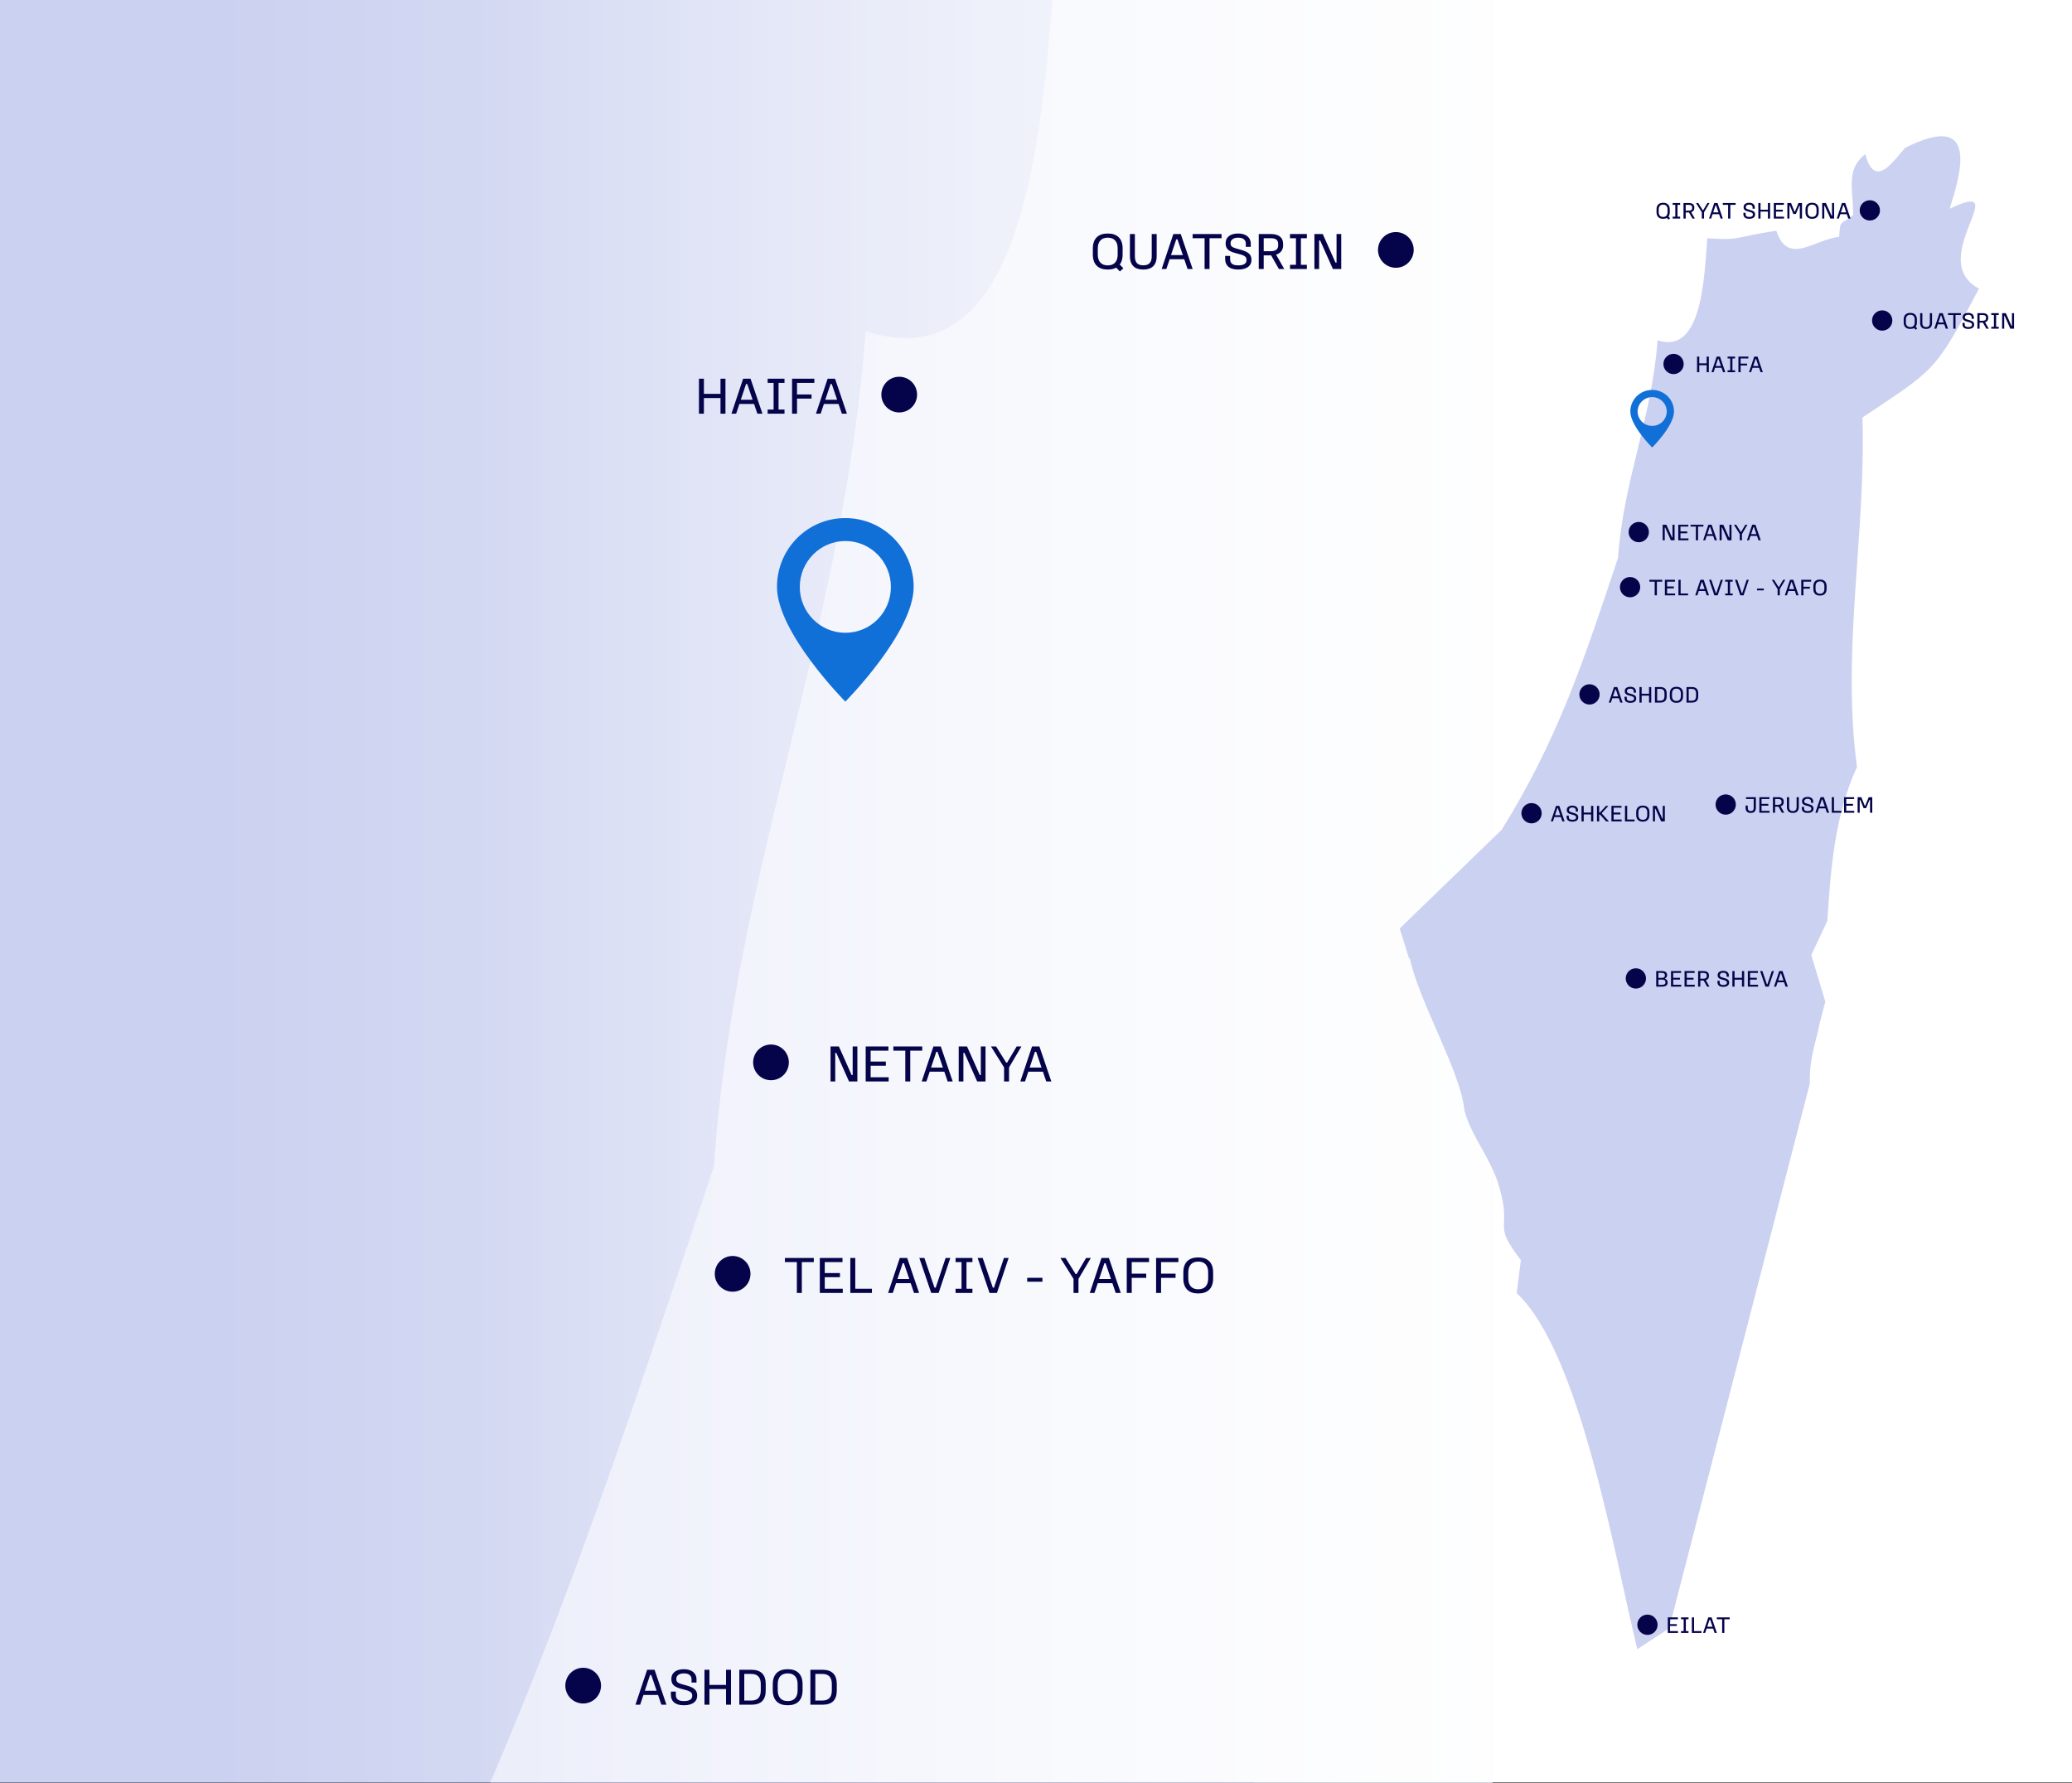
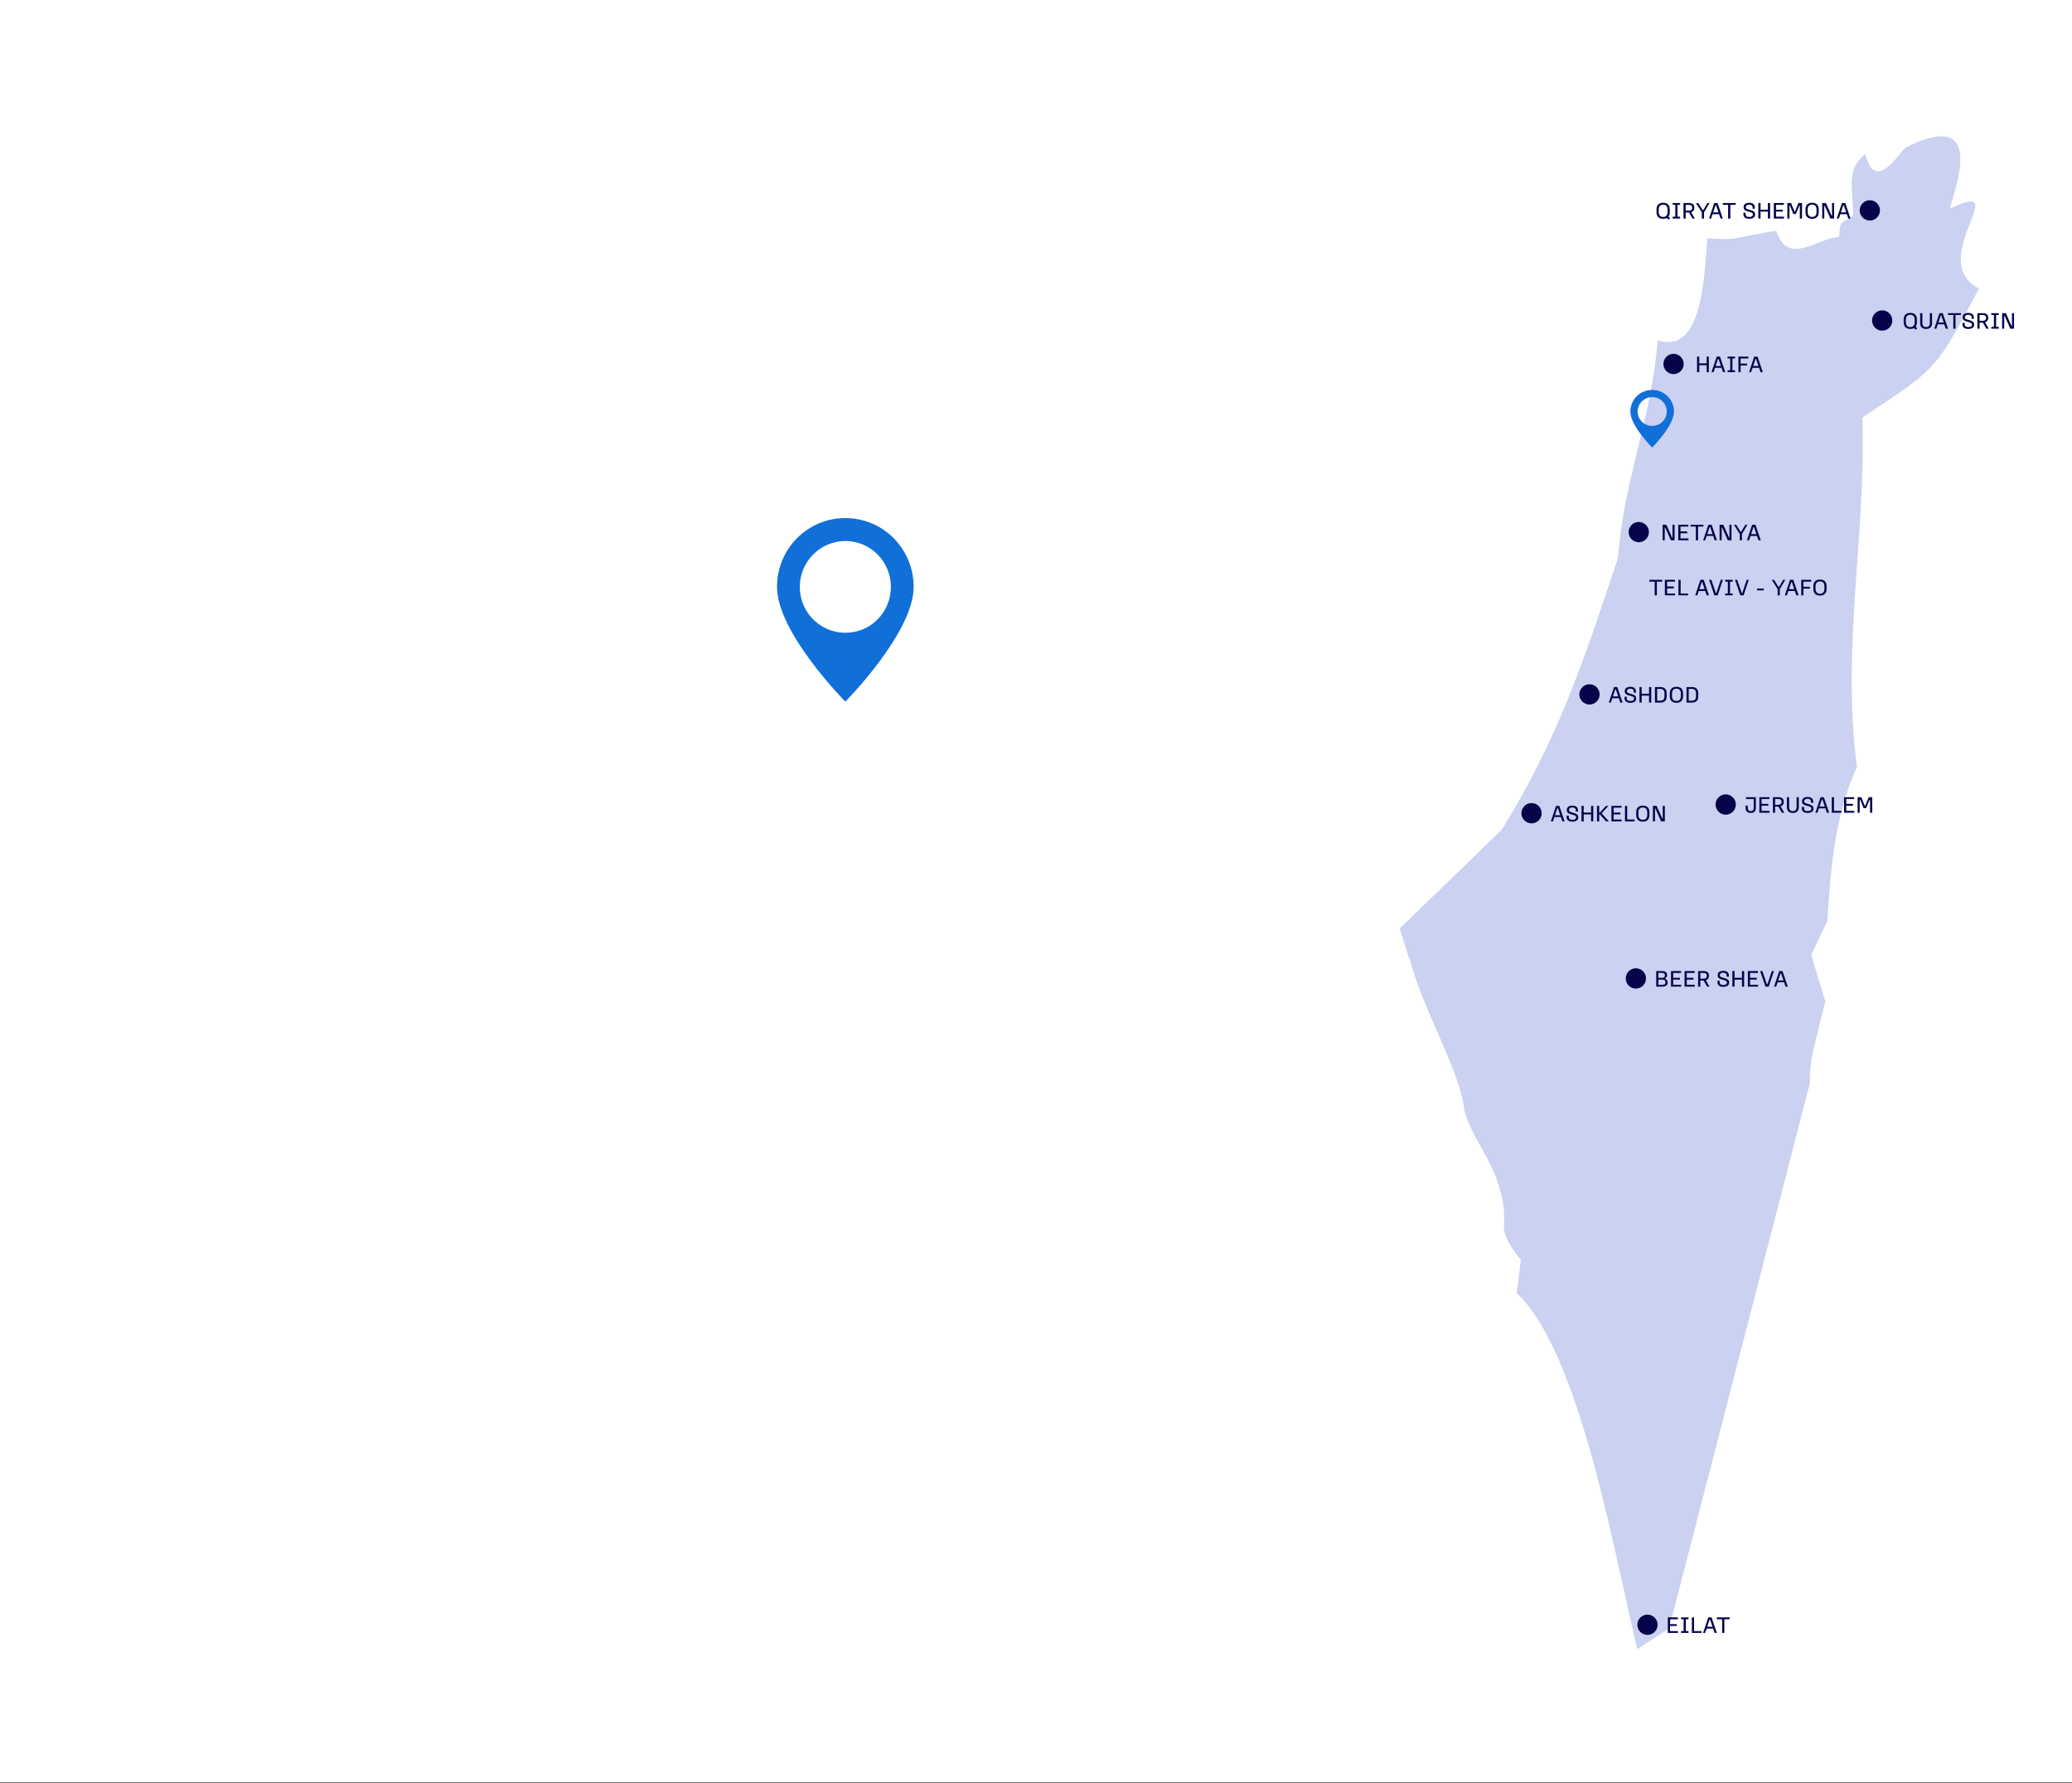
<svg xmlns="http://www.w3.org/2000/svg" width="380" height="327" viewBox="0 0 380 327" fill="none">
  <rect x="0" y="0" width="380" height="327" fill="#333333" stroke="none" />
  <g clip-path="url(#clip0_5801_10845)">
    <rect width="380" height="326.853" fill="white" />
    <g clip-path="url(#clip1_5801_10845)">
      <rect width="233.846" height="336.951" transform="translate(-3.721)" fill="#05044A" />
      <g clip-path="url(#clip2_5801_10845)">
        <rect width="408.168" height="1065.32" transform="translate(-22.854 -83)" fill="#CBD1F0" />
        <g clip-path="url(#clip3_5801_10845)">
          <path fill-rule="evenodd" clip-rule="evenodd" d="M385.138 24.337C346.566 3.935 411.763 -54.457 364.485 -31.944C371.065 -53.552 387.365 -102.195 333.202 -74.859C325.913 -67.22 311.841 -44.206 305.058 -70.436C290.986 -59.381 296.655 -45.813 296.453 -27.422C287.746 -20.186 287.442 -25.11 286.632 -12.145C269.422 -10.437 250.49 8.558 242.391 -16.467C209.489 -11.341 217.993 -9.633 193.797 -11.14C191.57 16.498 190.253 71.07 158.768 60.718C154.618 116.095 134.674 159.511 130.928 213.883C106.327 287.752 88.205 342.224 49.026 405.339L-22.854 474.886L-16.273 495.79L-15.564 496.393C-9.186 526.544 20.274 576.091 22.704 602.824C27.158 620.814 42.243 637.699 47.608 658.1C56.214 688.351 41.939 681.819 62.49 708.351L59.555 731.668C104.504 773.376 128.903 919.103 144.494 982.319L166.867 967.746L265.98 584.031C265.474 566.041 270.637 554.182 272.763 542.121L276.914 526.343L266.992 493.579L278.331 469.459C280.659 432.474 283.595 394.886 299.186 361.218C288.151 278.204 305.564 198.004 303.033 115.09C354.665 80.417 353.754 83.834 385.036 24.437L385.138 24.337Z" fill="#E7EAF9" />
          <rect x="86" y="-73.455" width="239" height="905" fill="url(#paint0_linear_5801_10845)" />
          <rect x="40" y="-52.455" width="306" height="900" fill="url(#paint1_linear_5801_10845)" />
          <path d="M128.186 69.448H129.095V72.223H132.138V69.448H133.047V75.859H132.138V72.988H129.095V75.859H128.186V69.448ZM136.289 69.448H137.648L139.83 75.859H138.901L138.289 74.07H135.609L135.006 75.859H134.145L136.289 69.448ZM136.825 70.414L135.858 73.304H138.03L137.045 70.414H136.825ZM140.785 69.448H143.876V70.213H142.785V75.094H143.876V75.859H140.785V75.094H141.876V70.213H140.785V69.448ZM145.262 69.448H149.348V70.213H146.171V72.328H148.832V73.094H146.171V75.859H145.262V69.448ZM151.785 69.448H153.144L155.326 75.859H154.398L153.785 74.07H151.106L150.503 75.859H149.642L151.785 69.448ZM152.321 70.414L151.355 73.304H153.527L152.541 70.414H152.321Z" fill="#05044A" />
          <circle cx="164.914" cy="72.359" r="3.275" fill="#05044A" />
          <path d="M203.112 42.821H203.208C204.854 42.821 205.888 43.73 205.888 45.557V46.687C205.888 47.462 205.706 48.065 205.361 48.515L206.022 49.194L205.39 49.778L204.711 49.079C204.299 49.309 203.792 49.424 203.208 49.424H203.112C201.466 49.424 200.423 48.515 200.423 46.687V45.557C200.423 43.73 201.457 42.821 203.112 42.821ZM203.112 43.586C202.031 43.586 201.332 44.256 201.332 45.557V46.687C201.332 47.988 202.031 48.658 203.112 48.658H203.208C204.299 48.658 204.978 47.988 204.978 46.687V45.557C204.978 44.256 204.299 43.586 203.208 43.586H203.112ZM207.224 42.916H208.133V46.974C208.133 47.979 208.507 48.649 209.626 48.649H209.722C210.842 48.649 211.224 47.979 211.224 46.974V42.916H212.134V46.955C212.134 48.668 211.186 49.424 209.722 49.424H209.626C208.162 49.424 207.224 48.668 207.224 46.955V42.916ZM215.189 42.916H216.548L218.73 49.328H217.802L217.189 47.538H214.51L213.907 49.328H213.045L215.189 42.916ZM215.725 43.883L214.758 46.773H216.931L215.945 43.883H215.725ZM218.725 42.916H224.027V43.682H221.826V49.328H220.917V43.682H218.725V42.916ZM227.035 42.821H227.131C228.442 42.821 229.389 43.51 229.389 44.667V45.261H228.48V44.667C228.48 43.998 227.983 43.586 227.131 43.586H227.035C226.183 43.586 225.686 43.998 225.686 44.572V44.667C225.686 45.27 226.145 45.424 227.37 45.749C228.748 46.122 229.514 46.524 229.514 47.615V47.711C229.514 48.687 228.71 49.424 227.131 49.424H227.035C225.466 49.424 224.691 48.687 224.691 47.51V46.926H225.6V47.51C225.6 48.304 226.078 48.658 227.045 48.658H227.14C228.117 48.658 228.605 48.304 228.605 47.711V47.615C228.605 47.022 228.126 46.792 226.911 46.495C225.609 46.18 224.777 45.816 224.777 44.667V44.572C224.777 43.51 225.628 42.821 227.035 42.821ZM230.851 42.916H233.072C234.44 42.916 235.32 43.481 235.32 44.734V45.022C235.32 45.845 234.842 46.438 234.038 46.696L235.531 49.328H234.545L233.129 46.83H231.76V49.328H230.851V42.916ZM231.76 43.682V46.065H233.005C233.866 46.065 234.411 45.768 234.411 45.022V44.734C234.411 43.911 233.866 43.682 233.005 43.682H231.76ZM236.584 42.916H239.675V43.682H238.584V48.562H239.675V49.328H236.584V48.562H237.675V43.682H236.584V42.916ZM241.061 42.916H242.592L244.927 48.151H245.119V42.916H245.98V49.328H244.449L242.114 44.093H241.922V49.328H241.061V42.916Z" fill="#05044A" />
          <circle cx="255.996" cy="45.828" r="3.275" fill="#05044A" />
-           <path d="M152.32 191.897H153.852L156.187 197.131H156.378V191.897H157.239V198.309H155.708L153.373 193.074H153.182V198.309H152.32V191.897ZM158.766 191.897H162.929V192.662H159.675V194.662H162.46V195.428H159.675V197.543H162.977V198.309H158.766V191.897ZM163.838 191.897H169.139V192.662H166.938V198.309H166.029V192.662H163.838V191.897ZM171.184 191.897H172.543L174.725 198.309H173.797L173.184 196.519H170.505L169.902 198.309H169.041L171.184 191.897ZM171.72 192.863L170.754 195.753H172.926L171.94 192.863H171.72ZM175.824 191.897H177.355L179.69 197.131H179.881V191.897H180.743V198.309H179.211L176.876 193.074H176.685V198.309H175.824V191.897ZM181.743 191.897H182.681L184.528 194.844H184.71L186.452 191.897H187.323L185.055 195.734V198.309H184.145V195.734L181.743 191.897ZM189.27 191.897H190.629L192.811 198.309H191.882L191.27 196.519H188.59L187.987 198.309H187.126L189.27 191.897ZM189.806 192.863L188.839 195.753H191.011L190.026 192.863H189.806Z" fill="#05044A" />
          <circle cx="141.398" cy="194.808" r="3.275" fill="#05044A" />
          <circle cx="134.363" cy="233.586" r="3.275" fill="#05044A" />
          <path d="M143.951 230.674H149.253V231.44H147.052V237.086H146.143V231.44H143.951V230.674ZM150.351 230.674H154.514V231.44H151.26V233.44H154.045V234.205H151.26V236.32H154.562V237.086H150.351V230.674ZM155.947 230.674H156.856V236.32H159.909V237.086H155.947V230.674ZM165.019 230.674H166.378L168.56 237.086H167.631L167.019 235.296H164.339L163.736 237.086H162.875L165.019 230.674ZM165.555 231.641L164.588 234.531H166.761L165.775 231.641H165.555ZM168.601 230.674H169.53L171.386 236.119H171.606L173.425 230.674H174.286L172.142 237.086H170.783L168.601 230.674ZM175.25 230.674H178.341V231.44H177.25V236.32H178.341V237.086H175.25V236.32H176.341V231.44H175.25V230.674ZM179.297 230.674H180.225L182.082 236.119H182.302L184.12 230.674H184.982L182.838 237.086H181.479L179.297 230.674ZM188.386 234.311H191.18V235.028H188.386V234.311ZM194.48 230.674H195.418L197.265 233.622H197.447L199.189 230.674H200.06L197.792 234.512V237.086H196.882V234.512L194.48 230.674ZM202.007 230.674H203.366L205.548 237.086H204.619L204.007 235.296H201.327L200.724 237.086H199.863L202.007 230.674ZM202.543 231.641L201.576 234.531H203.749L202.763 231.641H202.543ZM206.646 230.674H210.733V231.44H207.555V233.555H210.216V234.32H207.555V237.086H206.646V230.674ZM212.027 230.674H216.113V231.44H212.936V233.555H215.596V234.32H212.936V237.086H212.027V230.674ZM219.711 230.578H219.807C221.453 230.578 222.486 231.487 222.486 233.315V234.445C222.486 236.272 221.453 237.182 219.807 237.182H219.711C218.065 237.182 217.022 236.272 217.022 234.445V233.315C217.022 231.487 218.055 230.578 219.711 230.578ZM219.711 231.344C218.63 231.344 217.931 232.014 217.931 233.315V234.445C217.931 235.746 218.63 236.416 219.711 236.416H219.807C220.898 236.416 221.577 235.746 221.577 234.445V233.315C221.577 232.014 220.898 231.344 219.807 231.344H219.711Z" fill="#05044A" />
          <circle cx="106.953" cy="309.097" r="3.275" fill="#05044A" />
          <path d="M118.685 306.186H120.044L122.226 312.598H121.297L120.685 310.808H118.005L117.402 312.598H116.541L118.685 306.186ZM119.221 307.152L118.254 310.042H120.426L119.441 307.152H119.221ZM125.384 306.09H125.48C126.791 306.09 127.738 306.779 127.738 307.937V308.53H126.829V307.937C126.829 307.267 126.331 306.856 125.48 306.856H125.384C124.532 306.856 124.035 307.267 124.035 307.841V307.937C124.035 308.54 124.494 308.693 125.719 309.018C127.097 309.392 127.863 309.794 127.863 310.885V310.98C127.863 311.956 127.059 312.693 125.48 312.693H125.384C123.814 312.693 123.039 311.956 123.039 310.779V310.196H123.948V310.779C123.948 311.574 124.427 311.928 125.393 311.928H125.489C126.465 311.928 126.953 311.574 126.953 310.98V310.885C126.953 310.291 126.475 310.062 125.26 309.765C123.958 309.449 123.125 309.085 123.125 307.937V307.841C123.125 306.779 123.977 306.09 125.384 306.09ZM129.2 306.186H130.109V308.961H133.152V306.186H134.062V312.598H133.152V309.727H130.109V312.598H129.2V306.186ZM135.59 306.186H137.772C139.571 306.186 140.432 307.066 140.432 308.827V309.956C140.432 311.755 139.571 312.598 137.772 312.598H135.59V306.186ZM136.499 306.951V311.832H137.772C138.949 311.832 139.523 311.239 139.523 309.956V308.827C139.523 307.573 138.958 306.951 137.772 306.951H136.499ZM144.414 306.09H144.51C146.156 306.09 147.19 306.999 147.19 308.827V309.956C147.19 311.784 146.156 312.693 144.51 312.693H144.414C142.768 312.693 141.725 311.784 141.725 309.956V308.827C141.725 306.999 142.759 306.09 144.414 306.09ZM144.414 306.856C143.333 306.856 142.634 307.526 142.634 308.827V309.956C142.634 311.258 143.333 311.928 144.414 311.928H144.51C145.601 311.928 146.28 311.258 146.28 309.956V308.827C146.28 307.526 145.601 306.856 144.51 306.856H144.414ZM148.622 306.186H150.804C152.603 306.186 153.464 307.066 153.464 308.827V309.956C153.464 311.755 152.603 312.598 150.804 312.598H148.622V306.186ZM149.531 306.951V311.832H150.804C151.981 311.832 152.555 311.239 152.555 309.956V308.827C152.555 307.573 151.99 306.951 150.804 306.951H149.531Z" fill="#05044A" />
        </g>
      </g>
    </g>
    <path fill-rule="evenodd" clip-rule="evenodd" d="M362.947 52.93C352.902 47.617 369.881 32.411 357.569 38.274C359.282 32.647 363.527 19.979 349.422 27.098C347.524 29.087 343.859 35.081 342.093 28.25C338.428 31.129 339.905 34.662 339.852 39.451C337.585 41.336 337.505 40.053 337.295 43.43C332.813 43.874 327.883 48.821 325.773 42.304C317.205 43.639 319.42 44.084 313.119 43.691C312.539 50.889 312.196 65.1 303.997 62.404C302.916 76.825 297.722 88.132 296.746 102.291C290.34 121.528 285.621 135.713 275.418 152.149L256.699 170.261L258.413 175.704L258.597 175.862C260.258 183.713 267.93 196.616 268.563 203.578C269.723 208.263 273.651 212.66 275.049 217.973C277.29 225.851 273.572 224.149 278.924 231.059L278.16 237.131C289.865 247.992 296.219 285.942 300.279 302.405L306.106 298.61L331.916 198.684C331.784 193.999 333.129 190.911 333.683 187.77L334.764 183.661L332.18 175.129L335.133 168.847C335.739 159.216 336.504 149.427 340.564 140.66C337.69 119.041 342.225 98.156 341.566 76.564C355.011 67.534 354.774 68.424 362.921 52.956L362.947 52.93Z" fill="#CBD1F0" />
    <g clip-path="url(#clip4_5801_10845)">
      <path d="M304.997 37.185H305.039C305.771 37.185 306.23 37.589 306.23 38.401V38.903C306.23 39.247 306.149 39.515 305.996 39.715L306.289 40.017L306.009 40.276L305.707 39.966C305.524 40.068 305.299 40.119 305.039 40.119H304.997C304.266 40.119 303.802 39.715 303.802 38.903V38.401C303.802 37.589 304.261 37.185 304.997 37.185ZM304.997 37.525C304.516 37.525 304.206 37.823 304.206 38.401V38.903C304.206 39.481 304.516 39.779 304.997 39.779H305.039C305.524 39.779 305.826 39.481 305.826 38.903V38.401C305.826 37.823 305.524 37.525 305.039 37.525H304.997ZM306.761 37.227H308.134V37.568H307.649V39.736H308.134V40.076H306.761V39.736H307.246V37.568H306.761V37.227ZM308.75 37.227H309.736C310.344 37.227 310.736 37.478 310.736 38.035V38.163C310.736 38.529 310.523 38.792 310.166 38.907L310.829 40.076H310.391L309.762 38.967H309.154V40.076H308.75V37.227ZM309.154 37.568V38.626H309.707C310.089 38.626 310.332 38.495 310.332 38.163V38.035C310.332 37.67 310.089 37.568 309.707 37.568H309.154ZM311.044 37.227H311.46L312.281 38.537H312.362L313.136 37.227H313.522L312.515 38.932V40.076H312.111V38.932L311.044 37.227ZM314.387 37.227H314.991L315.961 40.076H315.548L315.276 39.281H314.086L313.818 40.076H313.435L314.387 37.227ZM314.626 37.657L314.196 38.941H315.161L314.723 37.657H314.626ZM315.958 37.227H318.314V37.568H317.336V40.076H316.932V37.568H315.958V37.227ZM320.779 37.185H320.821C321.404 37.185 321.825 37.491 321.825 38.006V38.269H321.421V38.006C321.421 37.708 321.2 37.525 320.821 37.525H320.779C320.4 37.525 320.179 37.708 320.179 37.963V38.006C320.179 38.273 320.383 38.342 320.927 38.486C321.54 38.652 321.88 38.83 321.88 39.315V39.358C321.88 39.791 321.523 40.119 320.821 40.119H320.779C320.081 40.119 319.737 39.791 319.737 39.268V39.009H320.141V39.268C320.141 39.621 320.353 39.779 320.783 39.779H320.825C321.259 39.779 321.476 39.621 321.476 39.358V39.315C321.476 39.051 321.263 38.95 320.723 38.818C320.145 38.677 319.775 38.516 319.775 38.006V37.963C319.775 37.491 320.154 37.185 320.779 37.185ZM322.474 37.227H322.878V38.461H324.23V37.227H324.634V40.076H324.23V38.801H322.878V40.076H322.474V37.227ZM325.313 37.227H327.162V37.568H325.717V38.456H326.954V38.796H325.717V39.736H327.184V40.076H325.313V37.227ZM327.799 37.227H328.475L329.108 38.788H329.193L329.835 37.227H330.486V40.076H330.082V37.717H329.989L329.364 39.239H328.896L328.275 37.712H328.182V40.076H327.799V37.227ZM332.317 37.185H332.36C333.091 37.185 333.55 37.589 333.55 38.401V38.903C333.55 39.715 333.091 40.119 332.36 40.119H332.317C331.586 40.119 331.123 39.715 331.123 38.903V38.401C331.123 37.589 331.582 37.185 332.317 37.185ZM332.317 37.525C331.837 37.525 331.526 37.823 331.526 38.401V38.903C331.526 39.481 331.837 39.779 332.317 39.779H332.36C332.844 39.779 333.146 39.481 333.146 38.903V38.401C333.146 37.823 332.844 37.525 332.36 37.525H332.317ZM334.187 37.227H334.867L335.904 39.553H335.989V37.227H336.372V40.076H335.692L334.654 37.751H334.569V40.076H334.187V37.227ZM337.811 37.227H338.415L339.385 40.076H338.972L338.7 39.281H337.51L337.242 40.076H336.859L337.811 37.227ZM338.05 37.657L337.62 38.941H338.585L338.147 37.657H338.05Z" fill="#05044A" />
      <circle cx="342.923" cy="38.577" r="1.86" fill="#05044A" />
      <circle cx="306.925" cy="66.745" r="1.86" fill="#05044A" />
      <path d="M311.237 65.395H311.641V66.629H312.993V65.395H313.397V68.244H312.993V66.969H311.641V68.244H311.237V65.395ZM314.837 65.395H315.441L316.41 68.244H315.998L315.725 67.449H314.535L314.267 68.244H313.884L314.837 65.395ZM315.075 65.825L314.645 67.109H315.611L315.173 65.825H315.075ZM316.834 65.395H318.208V65.736H317.723V67.904H318.208V68.244H316.834V67.904H317.319V65.736H316.834V65.395ZM318.823 65.395H320.639V65.736H319.227V66.675H320.409V67.015H319.227V68.244H318.823V65.395ZM321.722 65.395H322.325L323.295 68.244H322.882L322.61 67.449H321.42L321.152 68.244H320.769L321.722 65.395ZM321.96 65.825L321.53 67.109H322.495L322.058 65.825H321.96Z" fill="#05044A" />
      <circle cx="345.19" cy="58.772" r="1.86" fill="#05044A" />
      <path d="M350.325 57.38H350.367C351.099 57.38 351.558 57.784 351.558 58.596V59.098C351.558 59.442 351.477 59.71 351.324 59.91L351.617 60.212L351.337 60.471L351.035 60.161C350.852 60.263 350.627 60.314 350.367 60.314H350.325C349.594 60.314 349.13 59.91 349.13 59.098V58.596C349.13 57.784 349.589 57.38 350.325 57.38ZM350.325 57.72C349.844 57.72 349.534 58.018 349.534 58.596V59.098C349.534 59.676 349.844 59.974 350.325 59.974H350.367C350.852 59.974 351.154 59.676 351.154 59.098V58.596C351.154 58.018 350.852 57.72 350.367 57.72H350.325ZM352.152 57.423H352.556V59.226C352.556 59.672 352.721 59.97 353.219 59.97H353.261C353.759 59.97 353.929 59.672 353.929 59.226V57.423H354.333V59.217C354.333 59.978 353.912 60.314 353.261 60.314H353.219C352.568 60.314 352.152 59.978 352.152 59.217V57.423ZM355.69 57.423H356.294L357.264 60.272H356.851L356.579 59.476H355.389L355.121 60.272H354.738L355.69 57.423ZM355.928 57.852L355.499 59.136H356.464L356.026 57.852H355.928ZM357.261 57.423H359.617V57.763H358.639V60.272H358.235V57.763H357.261V57.423ZM360.953 57.38H360.996C361.578 57.38 361.999 57.686 361.999 58.201V58.465H361.595V58.201C361.595 57.903 361.374 57.72 360.996 57.72H360.953C360.575 57.72 360.354 57.903 360.354 58.158V58.201C360.354 58.469 360.558 58.537 361.102 58.681C361.714 58.847 362.055 59.026 362.055 59.51V59.553C362.055 59.987 361.697 60.314 360.996 60.314H360.953C360.256 60.314 359.912 59.987 359.912 59.464V59.204H360.316V59.464C360.316 59.816 360.528 59.974 360.958 59.974H361C361.434 59.974 361.651 59.816 361.651 59.553V59.51C361.651 59.247 361.438 59.145 360.898 59.013C360.32 58.873 359.95 58.711 359.95 58.201V58.158C359.95 57.686 360.328 57.38 360.953 57.38ZM362.649 57.423H363.635C364.243 57.423 364.634 57.674 364.634 58.231V58.358C364.634 58.724 364.422 58.987 364.065 59.102L364.728 60.272H364.29L363.661 59.162H363.053V60.272H362.649V57.423ZM363.053 57.763V58.822H363.605C363.988 58.822 364.23 58.69 364.23 58.358V58.231C364.23 57.865 363.988 57.763 363.605 57.763H363.053ZM365.195 57.423H366.569V57.763H366.084V59.931H366.569V60.272H365.195V59.931H365.68V57.763H365.195V57.423ZM367.185 57.423H367.865L368.902 59.748H368.987V57.423H369.37V60.272H368.69L367.652 57.946H367.567V60.272H367.185V57.423Z" fill="#05044A" />
      <circle cx="300.546" cy="97.571" r="1.86" fill="#05044A" />
      <path d="M304.927 96.222H305.607L306.645 98.547H306.73V96.222H307.112V99.07H306.432L305.395 96.745H305.31V99.07H304.927V96.222ZM307.791 96.222H309.64V96.562H308.195V97.45H309.432V97.79H308.195V98.73H309.661V99.07H307.791V96.222ZM310.044 96.222H312.399V96.562H311.421V99.07H311.017V96.562H310.044V96.222ZM313.308 96.222H313.911L314.881 99.07H314.468L314.196 98.275H313.006L312.738 99.07H312.355L313.308 96.222ZM313.546 96.651L313.116 97.935H314.082L313.644 96.651H313.546ZM315.369 96.222H316.049L317.087 98.547H317.172V96.222H317.554V99.07H316.874L315.837 96.745H315.752V99.07H315.369V96.222ZM317.999 96.222H318.416L319.236 97.531H319.317L320.091 96.222H320.478L319.47 97.927V99.07H319.066V97.927L317.999 96.222ZM321.343 96.222H321.946L322.916 99.07H322.503L322.231 98.275H321.041L320.773 99.07H320.39L321.343 96.222ZM321.581 96.651L321.151 97.935H322.117L321.679 96.651H321.581Z" fill="#05044A" />
-       <circle cx="298.952" cy="107.669" r="1.86" fill="#05044A" />
      <path d="M302.491 106.319H304.847V106.659H303.869V109.168H303.465V106.659H302.491V106.319ZM305.335 106.319H307.184V106.659H305.739V107.548H306.976V107.888H305.739V108.828H307.205V109.168H305.335V106.319ZM307.821 106.319H308.225V108.828H309.581V109.168H307.821V106.319ZM311.851 106.319H312.455L313.424 109.168H313.012L312.74 108.373H311.549L311.281 109.168H310.899L311.851 106.319ZM312.089 106.749L311.66 108.033H312.625L312.187 106.749H312.089ZM313.443 106.319H313.855L314.68 108.739H314.778L315.586 106.319H315.968L315.016 109.168H314.412L313.443 106.319ZM316.397 106.319H317.77V106.659H317.285V108.828H317.77V109.168H316.397V108.828H316.882V106.659H316.397V106.319ZM318.195 106.319H318.607L319.432 108.739H319.53L320.338 106.319H320.72L319.768 109.168H319.164L318.195 106.319ZM322.233 107.935H323.474V108.254H322.233V107.935ZM324.94 106.319H325.357L326.178 107.629H326.258L327.032 106.319H327.419L326.411 108.024V109.168H326.008V108.024L324.94 106.319ZM328.284 106.319H328.888L329.857 109.168H329.445L329.173 108.373H327.982L327.714 109.168H327.332L328.284 106.319ZM328.522 106.749L328.093 108.033H329.058L328.62 106.749H328.522ZM330.345 106.319H332.161V106.659H330.749V107.599H331.931V107.939H330.749V109.168H330.345V106.319ZM333.759 106.277H333.802C334.533 106.277 334.992 106.681 334.992 107.493V107.994C334.992 108.807 334.533 109.21 333.802 109.21H333.759C333.028 109.21 332.565 108.807 332.565 107.994V107.493C332.565 106.681 333.024 106.277 333.759 106.277ZM333.759 106.617C333.279 106.617 332.969 106.915 332.969 107.493V107.994C332.969 108.573 333.279 108.87 333.759 108.87H333.802C334.287 108.87 334.588 108.573 334.588 107.994V107.493C334.588 106.915 334.287 106.617 333.802 106.617H333.759Z" fill="#05044A" />
      <circle cx="291.511" cy="127.333" r="1.86" fill="#05044A" />
      <path d="M296.002 125.983H296.606L297.575 128.832H297.163L296.891 128.037H295.7L295.433 128.832H295.05L296.002 125.983ZM296.24 126.413L295.811 127.697H296.776L296.338 126.413H296.24ZM298.979 125.941H299.021C299.604 125.941 300.025 126.247 300.025 126.761V127.025H299.621V126.761C299.621 126.464 299.4 126.281 299.021 126.281H298.979C298.6 126.281 298.379 126.464 298.379 126.719V126.761C298.379 127.029 298.583 127.097 299.127 127.242C299.74 127.408 300.08 127.586 300.08 128.071V128.113C300.08 128.547 299.723 128.875 299.021 128.875H298.979C298.281 128.875 297.937 128.547 297.937 128.024V127.765H298.341V128.024C298.341 128.377 298.553 128.534 298.983 128.534H299.025C299.459 128.534 299.676 128.377 299.676 128.113V128.071C299.676 127.807 299.463 127.705 298.923 127.574C298.345 127.433 297.975 127.272 297.975 126.761V126.719C297.975 126.247 298.354 125.941 298.979 125.941ZM300.674 125.983H301.078V127.216H302.43V125.983H302.834V128.832H302.43V127.557H301.078V128.832H300.674V125.983ZM303.513 125.983H304.482C305.282 125.983 305.664 126.375 305.664 127.157V127.659C305.664 128.458 305.282 128.832 304.482 128.832H303.513V125.983ZM303.917 126.323V128.492H304.482C305.005 128.492 305.26 128.228 305.26 127.659V127.157C305.26 126.6 305.009 126.323 304.482 126.323H303.917ZM307.433 125.941H307.476C308.207 125.941 308.666 126.345 308.666 127.157V127.659C308.666 128.471 308.207 128.875 307.476 128.875H307.433C306.702 128.875 306.239 128.471 306.239 127.659V127.157C306.239 126.345 306.698 125.941 307.433 125.941ZM307.433 126.281C306.953 126.281 306.643 126.579 306.643 127.157V127.659C306.643 128.237 306.953 128.534 307.433 128.534H307.476C307.961 128.534 308.262 128.237 308.262 127.659V127.157C308.262 126.579 307.961 126.281 307.476 126.281H307.433ZM309.303 125.983H310.272C311.071 125.983 311.454 126.375 311.454 127.157V127.659C311.454 128.458 311.071 128.832 310.272 128.832H309.303V125.983ZM309.707 126.323V128.492H310.272C310.795 128.492 311.05 128.228 311.05 127.659V127.157C311.05 126.6 310.799 126.323 310.272 126.323H309.707Z" fill="#05044A" />
      <circle cx="316.491" cy="147.528" r="1.86" fill="#05044A" />
      <path d="M320.213 146.179H322.024V148.13C322.024 148.764 321.672 149.07 321.102 149.07H321.059C320.49 149.07 320.137 148.764 320.137 148.13V147.709H320.541V148.13C320.541 148.538 320.723 148.73 321.059 148.73H321.102C321.442 148.73 321.621 148.538 321.621 148.13V146.519H320.213V146.179ZM322.662 146.179H324.511V146.519H323.066V147.407H324.303V147.748H323.066V148.687H324.533V149.027H322.662V146.179ZM325.148 146.179H326.134C326.742 146.179 327.133 146.43 327.133 146.987V147.114C327.133 147.48 326.921 147.743 326.564 147.858L327.227 149.027H326.789L326.16 147.918H325.552V149.027H325.148V146.179ZM325.552 146.519V147.577H326.105C326.487 147.577 326.73 147.446 326.73 147.114V146.987C326.73 146.621 326.487 146.519 326.105 146.519H325.552ZM327.716 146.179H328.12V147.981C328.12 148.428 328.286 148.725 328.783 148.725H328.826C329.323 148.725 329.493 148.428 329.493 147.981V146.179H329.897V147.973C329.897 148.734 329.476 149.07 328.826 149.07H328.783C328.133 149.07 327.716 148.734 327.716 147.973V146.179ZM331.492 146.136H331.534C332.117 146.136 332.538 146.442 332.538 146.957V147.22H332.134V146.957C332.134 146.659 331.913 146.476 331.534 146.476H331.492C331.113 146.476 330.892 146.659 330.892 146.914V146.957C330.892 147.225 331.096 147.293 331.64 147.437C332.253 147.603 332.593 147.782 332.593 148.266V148.309C332.593 148.742 332.236 149.07 331.534 149.07H331.492C330.794 149.07 330.45 148.742 330.45 148.22V147.96H330.854V148.22C330.854 148.572 331.066 148.73 331.496 148.73H331.538C331.972 148.73 332.189 148.572 332.189 148.309V148.266C332.189 148.003 331.976 147.901 331.436 147.769C330.858 147.629 330.488 147.467 330.488 146.957V146.914C330.488 146.442 330.867 146.136 331.492 146.136ZM333.886 146.179H334.49L335.459 149.027H335.047L334.774 148.232H333.584L333.316 149.027H332.933L333.886 146.179ZM334.124 146.608L333.694 147.892H334.66L334.222 146.608H334.124ZM335.947 146.179H336.351V148.687H337.707V149.027H335.947V146.179ZM338.196 146.179H340.046V146.519H338.6V147.407H339.837V147.748H338.6V148.687H340.067V149.027H338.196V146.179ZM340.682 146.179H341.358L341.992 147.739H342.077L342.719 146.179H343.369V149.027H342.965V146.668H342.872L342.247 148.19H341.779L341.158 146.663H341.065V149.027H340.682V146.179Z" fill="#05044A" />
      <circle cx="280.882" cy="149.122" r="1.86" fill="#05044A" />
      <path d="M285.373 147.772H285.977L286.947 150.621H286.534L286.262 149.826H285.071L284.804 150.621H284.421L285.373 147.772ZM285.611 148.202L285.182 149.486H286.147L285.709 148.202H285.611ZM288.35 147.73H288.392C288.975 147.73 289.396 148.036 289.396 148.55V148.814H288.992V148.55C288.992 148.253 288.771 148.07 288.392 148.07H288.35C287.971 148.07 287.75 148.253 287.75 148.508V148.55C287.75 148.818 287.954 148.886 288.498 149.031C289.111 149.197 289.451 149.375 289.451 149.86V149.903C289.451 150.336 289.094 150.664 288.392 150.664H288.35C287.652 150.664 287.308 150.336 287.308 149.813V149.554H287.712V149.813C287.712 150.166 287.925 150.323 288.354 150.323H288.396C288.83 150.323 289.047 150.166 289.047 149.903V149.86C289.047 149.596 288.834 149.494 288.294 149.363C287.716 149.222 287.346 149.061 287.346 148.55V148.508C287.346 148.036 287.725 147.73 288.35 147.73ZM290.045 147.772H290.449V149.005H291.801V147.772H292.205V150.621H291.801V149.346H290.449V150.621H290.045V147.772ZM292.884 147.772H293.288V149.001H293.407L294.538 147.772H294.984L293.781 149.078V149.188L295.074 150.621H294.563L293.415 149.35H293.288V150.621H292.884V147.772ZM295.532 147.772H297.381V148.113H295.936V149.001H297.173V149.341H295.936V150.281H297.403V150.621H295.532V147.772ZM298.018 147.772H298.422V150.281H299.778V150.621H298.018V147.772ZM301.27 147.73H301.312C302.044 147.73 302.503 148.134 302.503 148.946V149.448C302.503 150.26 302.044 150.664 301.312 150.664H301.27C300.538 150.664 300.075 150.26 300.075 149.448V148.946C300.075 148.134 300.534 147.73 301.27 147.73ZM301.27 148.07C300.789 148.07 300.479 148.368 300.479 148.946V149.448C300.479 150.026 300.789 150.323 301.27 150.323H301.312C301.797 150.323 302.099 150.026 302.099 149.448V148.946C302.099 148.368 301.797 148.07 301.312 148.07H301.27ZM303.139 147.772H303.819L304.857 150.098H304.942V147.772H305.325V150.621H304.644L303.607 148.295H303.522V150.621H303.139V147.772Z" fill="#05044A" />
      <circle cx="300.014" cy="179.417" r="1.86" fill="#05044A" />
      <path d="M303.745 178.067H304.783C305.42 178.067 305.735 178.331 305.735 178.752V178.858C305.735 179.092 305.607 179.283 305.391 179.394V179.496C305.654 179.594 305.841 179.789 305.841 180.112V180.193C305.841 180.657 305.501 180.916 304.838 180.916H303.745V178.067ZM304.149 178.399V179.313H304.804C305.191 179.313 305.331 179.135 305.331 178.892V178.803C305.331 178.556 305.191 178.399 304.783 178.399H304.149ZM304.149 179.632V180.584H304.838C305.263 180.584 305.437 180.44 305.437 180.155V180.07C305.437 179.798 305.263 179.632 304.808 179.632H304.149ZM306.459 178.067H308.309V178.407H306.863V179.296H308.101V179.636H306.863V180.576H308.33V180.916H306.459V178.067ZM308.945 178.067H310.795V178.407H309.349V179.296H310.587V179.636H309.349V180.576H310.816V180.916H308.945V178.067ZM311.431 178.067H312.418C313.026 178.067 313.417 178.318 313.417 178.875V179.003C313.417 179.368 313.204 179.632 312.847 179.747L313.51 180.916H313.072L312.443 179.806H311.835V180.916H311.431V178.067ZM311.835 178.407V179.466H312.388C312.771 179.466 313.013 179.334 313.013 179.003V178.875C313.013 178.51 312.771 178.407 312.388 178.407H311.835ZM316.019 178.025H316.061C316.644 178.025 317.065 178.331 317.065 178.845V179.109H316.661V178.845C316.661 178.548 316.44 178.365 316.061 178.365H316.019C315.64 178.365 315.419 178.548 315.419 178.803V178.845C315.419 179.113 315.623 179.181 316.168 179.326C316.78 179.492 317.12 179.67 317.12 180.155V180.197C317.12 180.631 316.763 180.959 316.061 180.959H316.019C315.321 180.959 314.977 180.631 314.977 180.108V179.849H315.381V180.108C315.381 180.461 315.594 180.618 316.023 180.618H316.065C316.499 180.618 316.716 180.461 316.716 180.197V180.155C316.716 179.891 316.503 179.789 315.963 179.657C315.385 179.517 315.015 179.356 315.015 178.845V178.803C315.015 178.331 315.394 178.025 316.019 178.025ZM317.714 178.067H318.118V179.3H319.47V178.067H319.874V180.916H319.47V179.64H318.118V180.916H317.714V178.067ZM320.553 178.067H322.402V178.407H320.957V179.296H322.194V179.636H320.957V180.576H322.424V180.916H320.553V178.067ZM322.806 178.067H323.218L324.043 180.487H324.141L324.949 178.067H325.332L324.379 180.916H323.775L322.806 178.067ZM326.307 178.067H326.91L327.88 180.916H327.467L327.195 180.121H326.005L325.737 180.916H325.354L326.307 178.067ZM326.545 178.497L326.115 179.781H327.081L326.643 178.497H326.545Z" fill="#05044A" />
      <circle cx="302.141" cy="297.934" r="1.86" fill="#05044A" />
      <path d="M305.872 296.585H307.722V296.925H306.276V297.814H307.513V298.154H306.276V299.093H307.743V299.434H305.872V296.585ZM308.294 296.585H309.668V296.925H309.183V299.093H309.668V299.434H308.294V299.093H308.779V296.925H308.294V296.585ZM310.283 296.585H310.687V299.093H312.044V299.434H310.283V296.585ZM313.294 296.585H313.898L314.867 299.434H314.454L314.182 298.639H312.992L312.724 299.434H312.341L313.294 296.585ZM313.532 297.014L313.102 298.298H314.068L313.63 297.014H313.532ZM314.865 296.585H317.22V296.925H316.242V299.434H315.838V296.925H314.865V296.585Z" fill="#05044A" />
    </g>
  </g>
  <path d="M303.004 71.5C300.789 71.5 299 73.269 299 75.459C299 78.099 303.004 82.058 303.004 82.058C303.004 82.058 307.008 78.099 307.008 75.459C307.008 73.269 305.22 71.5 303.004 71.5ZM303.004 72.82C304.486 72.82 305.674 74.008 305.674 75.459C305.674 76.924 304.486 78.099 303.004 78.099C301.536 78.099 300.335 76.924 300.335 75.459C300.335 74.008 301.536 72.82 303.004 72.82Z" fill="#116FD8" />
  <path d="M155.032 95C148.098 95 142.5 100.637 142.5 107.621C142.5 116.035 155.032 128.656 155.032 128.656C155.032 128.656 167.564 116.035 167.564 107.621C167.564 100.637 161.967 95 155.032 95ZM155.032 99.207C159.669 99.207 163.387 102.993 163.387 107.621C163.387 112.291 159.669 116.035 155.032 116.035C150.437 116.035 146.677 112.291 146.677 107.621C146.677 102.993 150.437 99.207 155.032 99.207Z" fill="#116FD8" />
  <defs>
    <linearGradient id="paint0_linear_5801_10845" x1="325" y1="379.045" x2="86" y2="379.045" gradientUnits="userSpaceOnUse">
      <stop stop-color="white" />
      <stop offset="1" stop-color="white" stop-opacity="0" />
    </linearGradient>
    <linearGradient id="paint1_linear_5801_10845" x1="346" y1="397.545" x2="40" y2="397.545" gradientUnits="userSpaceOnUse">
      <stop stop-color="white" />
      <stop offset="1" stop-color="white" stop-opacity="0" />
    </linearGradient>
    <clipPath id="clip0_5801_10845">
      <rect width="380" height="326.853" fill="white" />
    </clipPath>
    <clipPath id="clip1_5801_10845">
-       <rect width="277.427" height="336.951" fill="white" transform="translate(-3.721)" />
-     </clipPath>
+       </clipPath>
    <clipPath id="clip2_5801_10845">
      <rect width="408.168" height="1065.32" fill="white" transform="translate(-22.854 -83)" />
    </clipPath>
    <clipPath id="clip3_5801_10845">
      <rect width="407.991" height="1065.32" fill="white" transform="translate(-22.854 -83)" />
    </clipPath>
    <clipPath id="clip4_5801_10845">
      <rect width="123.301" height="277.427" fill="white" transform="translate(256.699 24.979)" />
    </clipPath>
  </defs>
</svg>